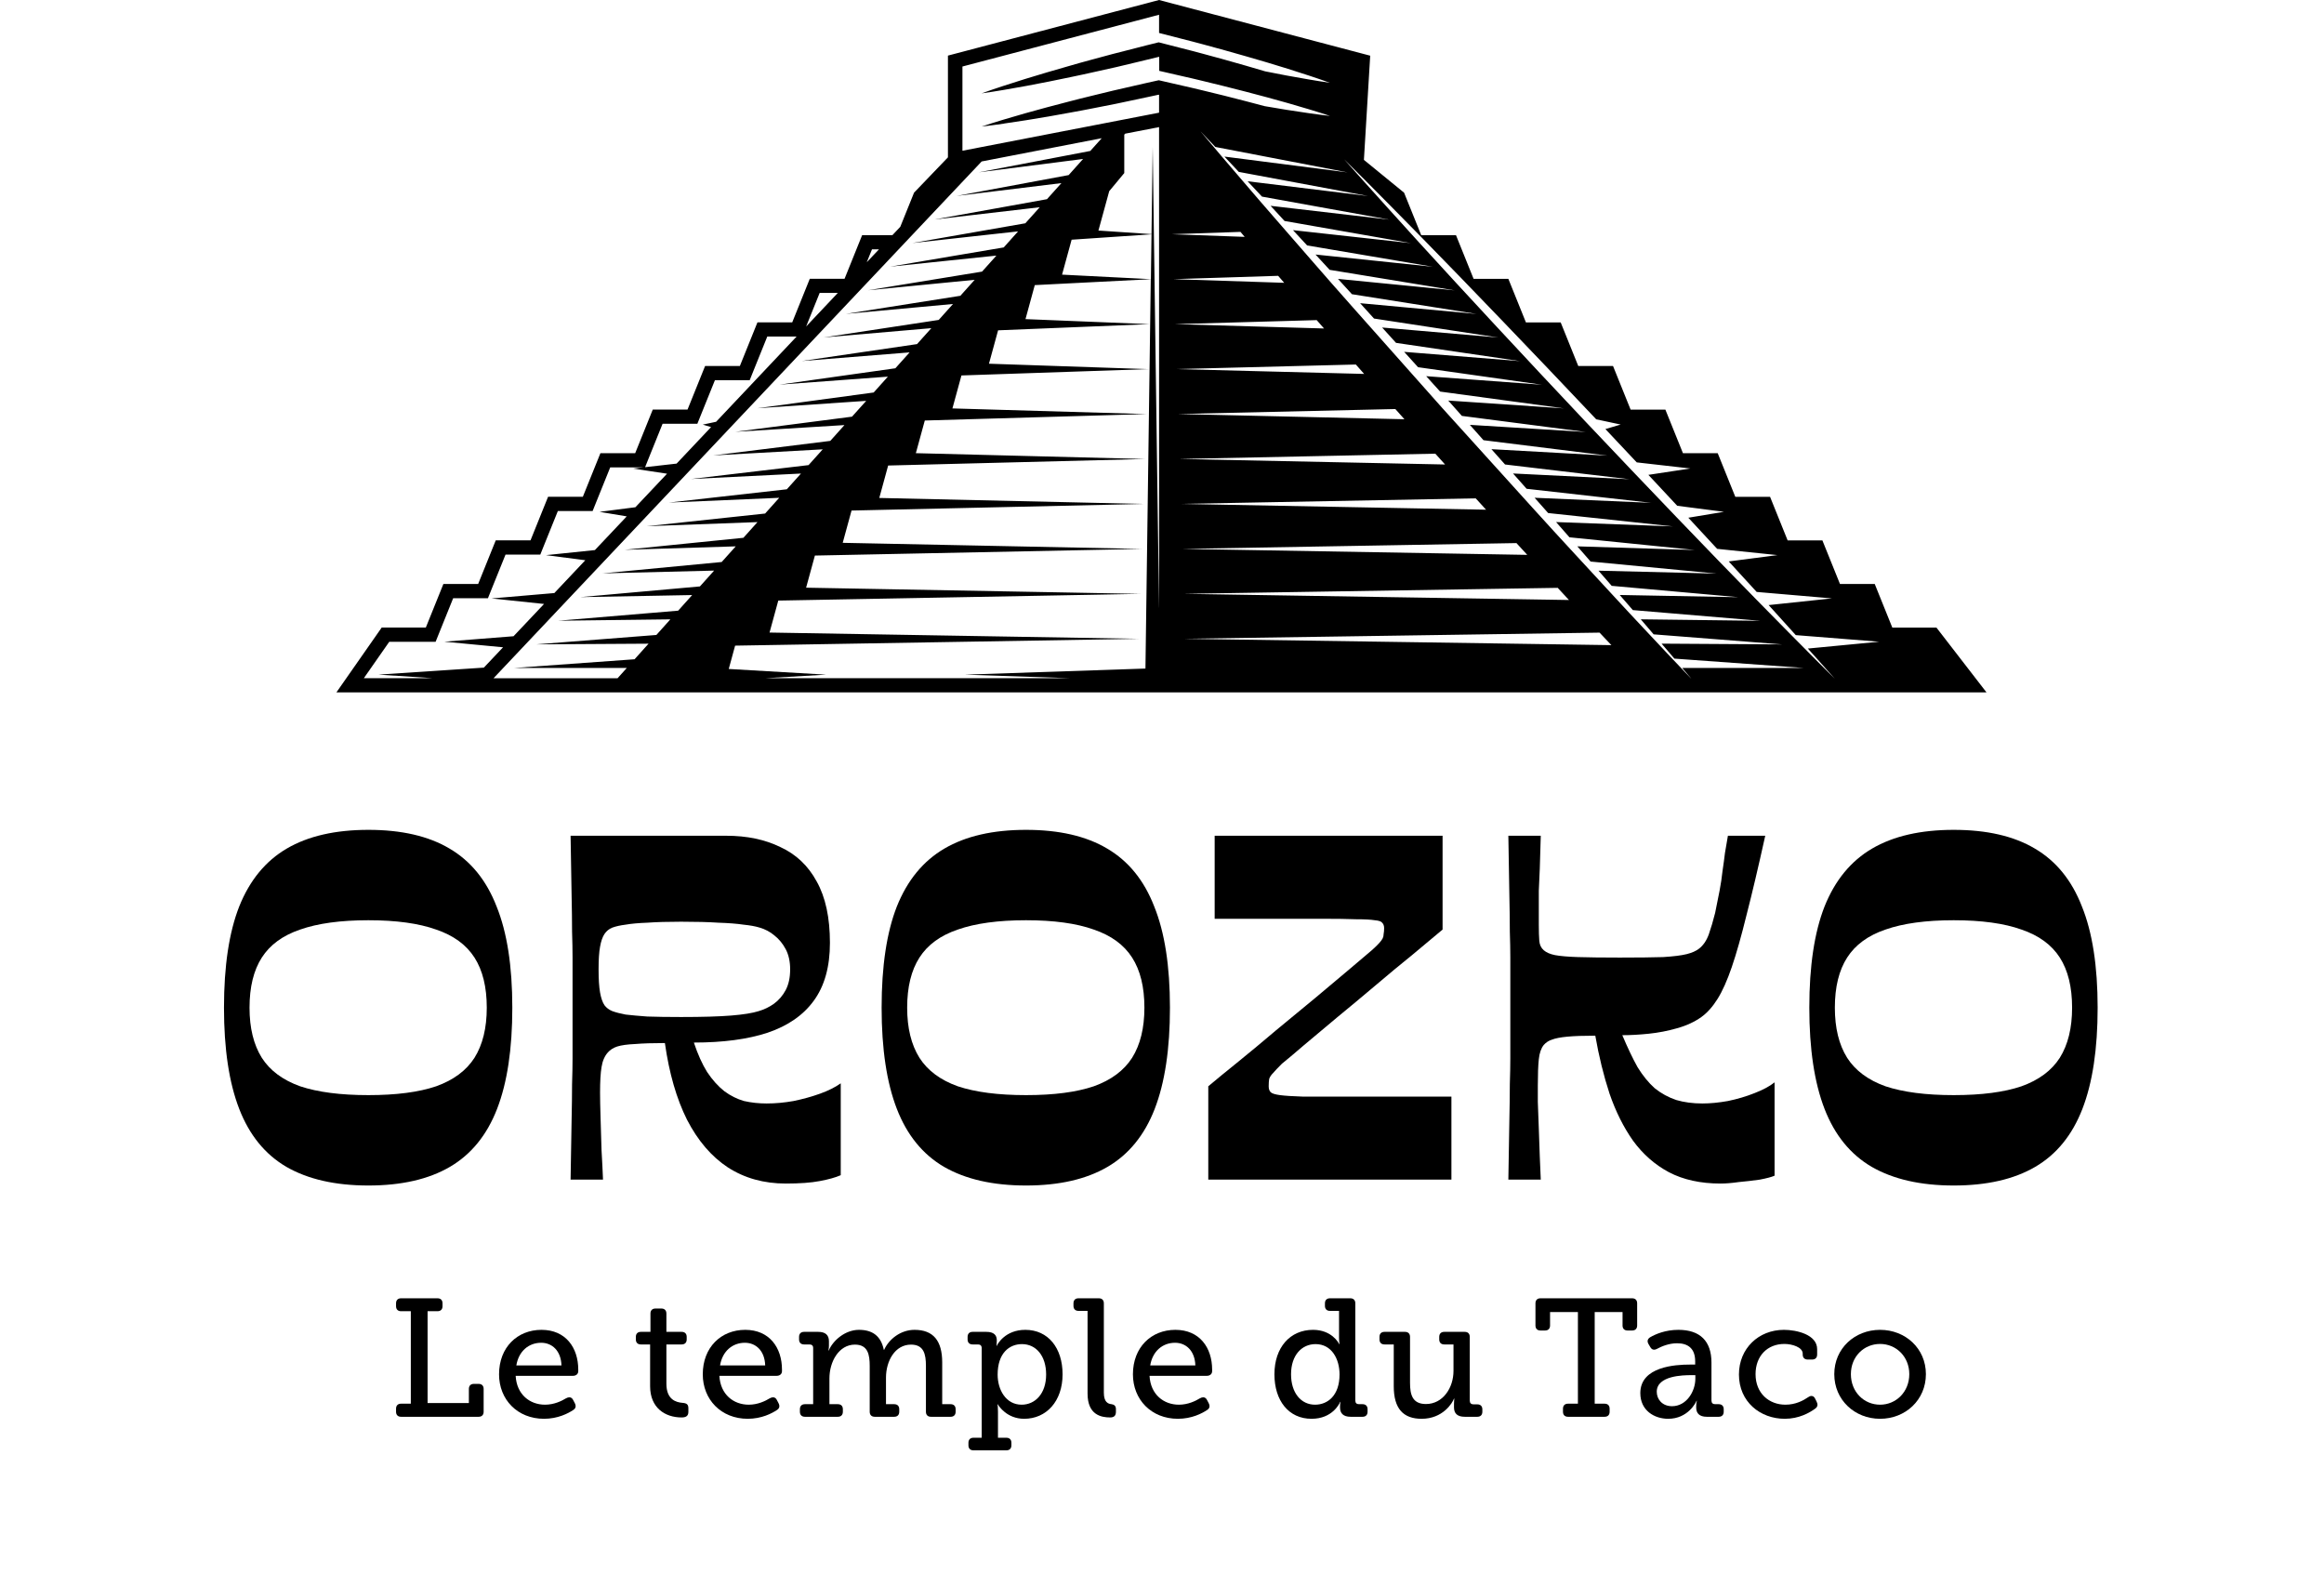
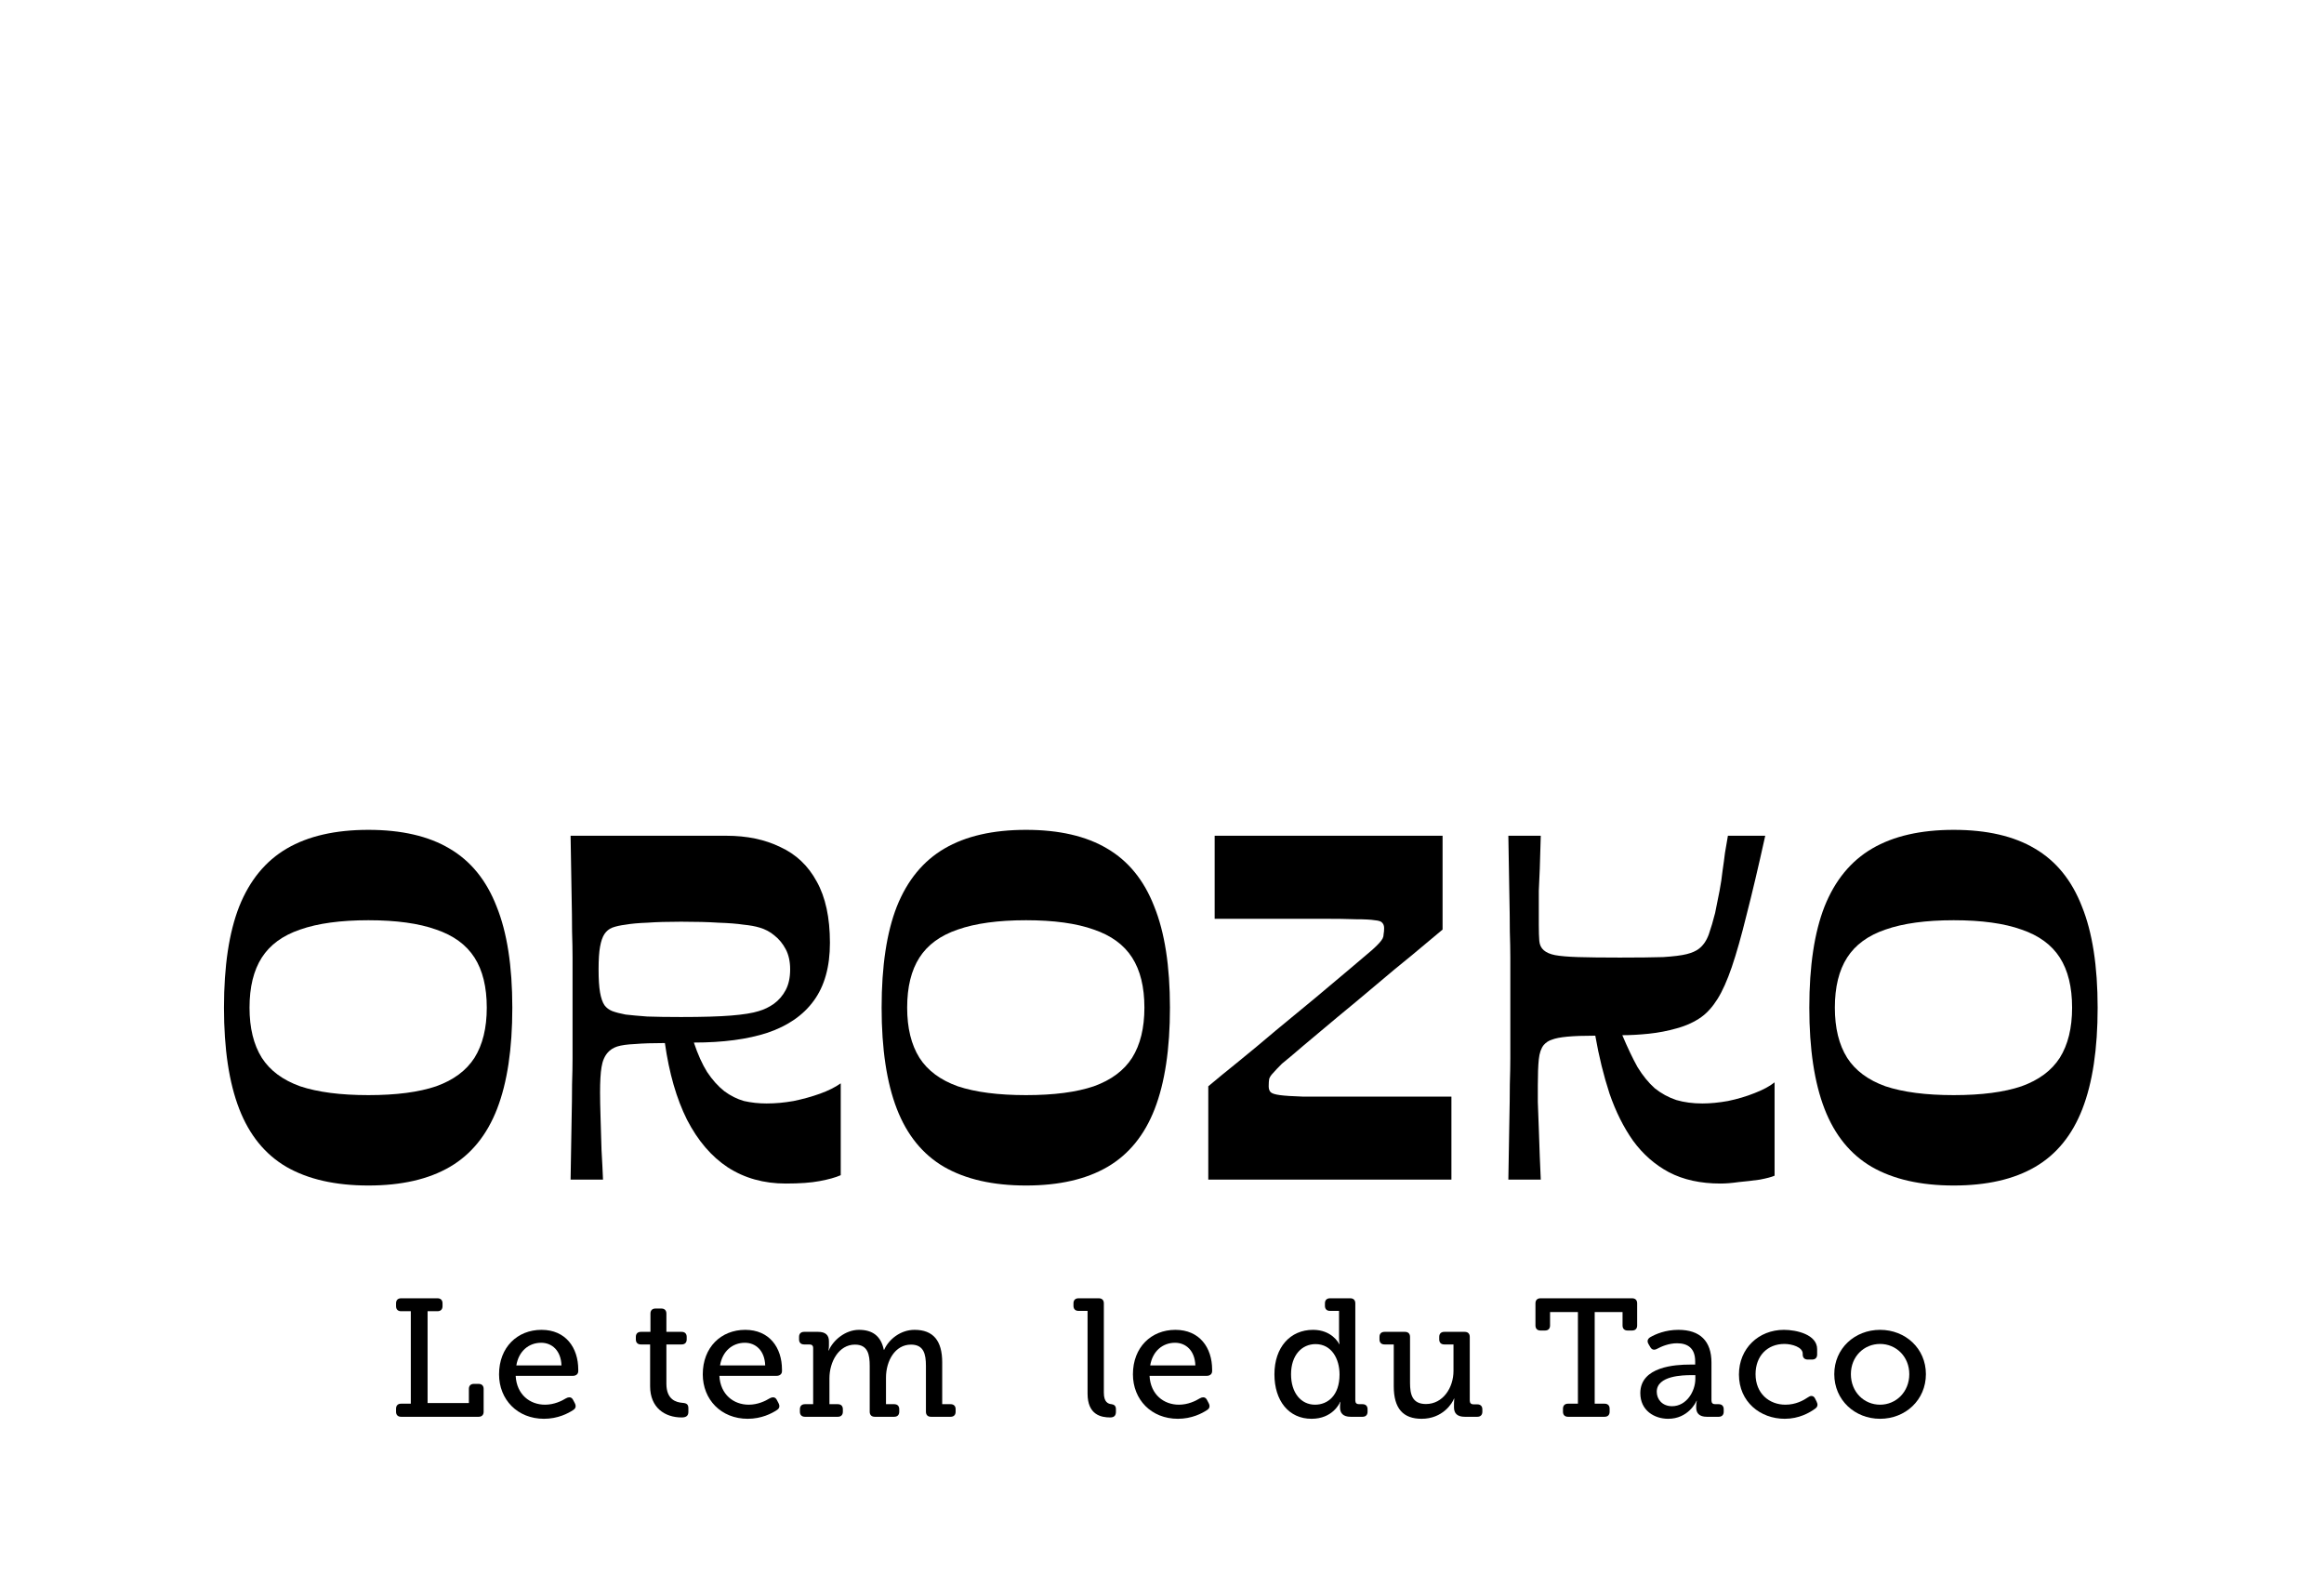
<svg xmlns="http://www.w3.org/2000/svg" width="753" height="514" viewBox="0 0 753 514" fill="none">
-   <path d="M613.131 203.326L607.437 189.202H596.172L590.477 175.077H579.213L573.518 160.952H562.253L556.559 146.828H545.294L539.599 132.703H528.334L522.64 118.579H511.375L505.68 104.454H494.416L488.721 90.33H477.456L471.762 76.205H460.497L454.939 62.429L441.921 51.798L443.96 18.041L375.538 0L307.141 18.016V50.978L296.162 62.416L291.699 73.482L289.138 76.193H279.34L273.645 90.317H262.38L256.686 104.442H245.421L239.727 118.566H228.462L222.767 132.691H211.502L205.808 146.816H194.543L188.848 160.94H177.584L171.889 175.065H160.624L154.93 189.189H143.665L137.97 203.314H123.672L109 224.314H643.643L627.43 203.326H613.131ZM282.535 80.781H284.798L280.844 84.959L282.535 80.781ZM265.576 94.905H271.457L261.199 105.772L265.576 94.905ZM210.159 148.507L214.685 137.291H225.95L227.119 134.382L231.645 123.167H242.91L244.078 120.257L248.604 109.042H258.103L232.03 136.645L227.703 137.565L230.401 138.361L219.224 150.197L209.016 151.354L210.159 148.507ZM139.972 219.714H117.89L126.121 207.926H141.141L142.31 205.017L146.835 193.802H158.1L159.269 190.893L163.795 179.677H175.06L176.228 176.768L180.754 165.553H192.019L193.188 162.643L197.713 151.428H208.456L205.124 151.801L216.128 153.467L205.87 164.334L194.257 165.826L203.072 167.294L192.753 178.21L176.912 179.852L189.644 181.505L179.61 192.136L159.269 193.877L176.278 195.667L166.393 206.124L143.976 207.889L162.999 209.705L156.77 216.294L122.627 218.557L139.972 219.701V219.714ZM231.334 184.912L226.783 189.985L188.04 193.454L224.272 192.782L219.733 197.843L180.866 201.1L217.209 200.653L212.671 205.713L173.679 208.76L210.135 208.536L205.609 213.584L166.505 216.406H203.085L200.101 219.726H159.915L285.743 86.525L301.596 69.74L318.07 52.308L356.975 44.773L353.27 48.901L317.125 55.827L350.932 51.5L346.257 56.722L309.951 63.473L343.907 59.321L339.232 64.53L302.765 71.108L336.882 67.141L332.22 72.338L305.401 77.026L295.603 78.742L305.724 77.623L329.87 74.962L325.22 80.159L308.521 82.982L288.441 86.388L308.024 84.349L322.845 82.808L318.195 87.992L293.427 92.046L290.281 92.555L281.267 94.035L290.692 93.115L291.562 93.028L315.808 90.653L311.17 95.826L274.093 101.682L308.783 98.486L304.157 103.646L266.931 109.316L301.758 106.319L297.132 111.479L259.757 116.963L294.72 114.165L290.107 119.312L252.583 124.609L287.683 122.023L283.082 127.158L245.421 132.256L280.658 129.869L276.057 134.991L238.247 139.89L273.608 137.714L269.02 142.837L231.073 147.549L266.571 145.572L261.983 150.682L223.899 155.183L259.521 153.418L254.945 158.516L216.724 162.818L252.471 161.276L247.908 166.374L209.563 170.477L245.434 169.146L240.87 174.232L202.389 178.123L238.384 177.004L233.833 182.077L195.227 185.757L231.334 184.862V184.912ZM371.174 216.593L312.612 218.57L346.68 219.714H247.995L267.665 218.57L236.121 216.729L238.185 209.17L369.073 206.957L249.338 204.93L252.173 194.573L369.545 192.397L261.187 190.395L264.034 179.988L370.03 177.837L273.048 175.86L275.908 165.404L370.515 163.265L284.898 161.326L287.77 150.819L370.988 148.705L296.747 146.816L299.644 136.235L371.473 134.146L308.596 132.318L311.518 121.638L371.957 119.586L320.433 117.833L323.392 107.016L372.442 105.014L332.27 103.385L335.278 92.369L372.865 90.454L371.137 216.605L371.174 216.593ZM372.902 90.442L344.119 88.975L347.215 77.66L373.101 75.907L372.902 90.442ZM375.538 196.798L373.487 47.583L373.101 75.857L355.906 74.688L359.4 61.932L364.012 56.386L364.274 56.075V43.629L364.572 43.306L375.551 41.18V196.798H375.538ZM325.307 40.024L332.593 38.929L339.854 37.723C342.266 37.313 344.678 36.853 347.09 36.418C351.915 35.572 356.714 34.553 361.526 33.633L368.712 32.116C370.938 31.631 373.164 31.183 375.389 30.686L375.551 30.723V36.505L311.841 48.839V21.547L375.551 4.774V10.68L375.974 10.792L382.899 12.57C385.199 13.167 387.524 13.739 389.812 14.373C394.413 15.641 399.013 16.848 403.588 18.203C408.176 19.496 412.74 20.888 417.303 22.293C421.853 23.748 426.404 25.19 430.905 26.819C426.155 26.148 421.456 25.29 416.756 24.444C414.48 24.009 412.205 23.574 409.93 23.114C407.828 22.48 405.715 21.858 403.601 21.261C399.025 19.906 394.425 18.7 389.825 17.432C387.524 16.785 385.212 16.226 382.911 15.629L375.986 13.851L375.426 13.714L374.842 13.851C372.442 14.423 370.068 15.057 367.68 15.666L360.519 17.494C355.769 18.799 350.994 20.018 346.27 21.411C343.907 22.094 341.533 22.753 339.17 23.462L338.81 23.574L332.095 25.601L325.046 27.851C322.696 28.622 320.358 29.418 318.033 30.251C320.483 29.903 322.932 29.517 325.369 29.107L332.667 27.814L339.941 26.409C342.366 25.936 344.765 25.414 347.19 24.917C352.026 23.935 356.813 22.791 361.638 21.746L368.824 20.03C371.025 19.496 373.238 18.986 375.439 18.427L375.601 18.464V22.952L375.961 23.039L382.887 24.631C385.199 25.166 387.512 25.663 389.8 26.247C394.4 27.379 399.013 28.473 403.588 29.691C408.176 30.86 412.752 32.128 417.315 33.409C421.866 34.727 426.429 36.057 430.942 37.562C426.205 37.027 421.518 36.294 416.818 35.572C414.468 35.187 412.118 34.801 409.768 34.391C407.716 33.832 405.652 33.285 403.588 32.762C399.013 31.532 394.4 30.45 389.8 29.318C387.499 28.734 385.187 28.237 382.887 27.702L375.961 26.11L375.464 25.999L374.929 26.11C372.529 26.62 370.155 27.192 367.767 27.727L360.606 29.368C355.856 30.549 351.082 31.643 346.344 32.899C343.97 33.521 341.595 34.118 339.232 34.764L338.996 34.826L332.133 36.716L325.071 38.78C322.721 39.489 320.383 40.223 318.046 40.993C320.495 40.708 322.932 40.397 325.369 40.048L325.307 40.024ZM401.91 75.111C402.358 75.646 402.818 76.18 403.29 76.74L379.679 75.882L401.91 75.124V75.111ZM414.132 89.36C414.779 90.106 415.438 90.865 416.097 91.623L380.164 90.442L414.132 89.36ZM426.615 103.696C427.399 104.591 428.194 105.499 429.003 106.419L380.649 105.014L426.628 103.708L426.615 103.696ZM439.298 118.082C440.193 119.089 441.101 120.108 441.996 121.14L381.121 119.574L439.298 118.094V118.082ZM452.104 132.517C453.087 133.624 454.069 134.718 455.051 135.824L381.606 134.133L452.104 132.517ZM465.06 146.977C466.117 148.146 467.174 149.315 468.218 150.483L382.091 148.693L465.06 146.977ZM478.153 161.45C479.272 162.681 480.391 163.912 481.497 165.13L382.588 163.253L478.165 161.45H478.153ZM491.345 175.947C492.526 177.24 493.695 178.509 494.851 179.764L383.061 177.825L491.345 175.947ZM504.711 190.445C505.966 191.8 507.185 193.106 508.366 194.386L383.546 192.385L504.711 190.445ZM384.03 206.944L518.276 204.955C519.631 206.397 520.912 207.74 522.105 209.008L384.043 206.957L384.03 206.944ZM547.905 219.801C547.905 219.801 545.344 217.102 540.855 212.378C536.416 207.616 529.976 200.877 522.428 192.658C514.881 184.427 505.966 174.928 496.616 164.571C487.254 154.226 477.27 143.185 467.286 132.156C457.401 121.028 447.516 109.9 438.253 99.481C428.978 89.049 420.498 79.177 413.15 70.784C405.802 62.379 399.821 55.267 395.569 50.343C391.366 45.37 388.967 42.535 388.967 42.535C388.967 42.535 390.707 44.363 393.778 47.608L436.637 55.852L396.725 50.729C398.118 52.209 399.672 53.862 401.375 55.69L443.239 63.498L404.235 58.724C405.702 60.29 407.256 61.944 408.898 63.697L450.14 71.157L411.683 66.681C412.59 67.651 413.51 68.658 414.443 69.678C415.015 70.299 415.612 70.958 416.209 71.593L457.19 78.779L418.944 74.564C420.436 76.18 421.953 77.822 423.52 79.513L464.264 86.426L426.242 82.459C427.734 84.076 429.264 85.742 430.818 87.42L471.339 94.072L433.516 90.355C435.008 91.984 436.525 93.65 438.042 95.316L478.414 101.707L440.69 98.225C442.17 99.854 443.674 101.532 445.191 103.199L485.488 109.353L447.827 106.108C449.319 107.749 450.824 109.415 452.328 111.081L492.563 117L454.964 113.991C456.456 115.645 457.96 117.311 459.465 118.964L499.638 124.646L462.101 121.874C463.605 123.527 465.11 125.194 466.614 126.86L506.725 132.306L469.238 129.769C469.362 129.906 469.486 130.055 469.623 130.192C470.978 131.709 472.321 133.226 473.664 134.743L513.8 139.952L476.25 137.64C477.73 139.306 479.197 140.947 480.664 142.613L520.874 147.611L483.238 145.522C484.717 147.189 486.185 148.83 487.652 150.483L527.949 155.258L490.238 153.393C491.718 155.059 493.185 156.713 494.639 158.354L535.011 162.905L497.226 161.263C497.698 161.798 498.183 162.345 498.656 162.867C499.65 163.986 500.645 165.105 501.615 166.212L542.074 170.539L504.188 169.134C505.656 170.8 507.098 172.454 508.515 174.07L549.148 178.185L511.077 177.004C512.531 178.67 513.961 180.324 515.366 181.928L556.223 185.832L517.928 184.887C519.395 186.578 520.812 188.207 522.205 189.798L563.285 193.479L524.803 192.758C526.27 194.436 527.7 196.09 529.056 197.656L570.372 201.125L531.629 200.64C533.096 202.356 534.501 203.985 535.795 205.514L577.447 208.772L538.368 208.523C539.438 209.767 540.445 210.948 541.352 212.005C541.763 212.49 542.136 212.937 542.509 213.372L584.509 216.406H545.07C546.923 218.594 547.942 219.813 547.942 219.813L547.905 219.801ZM587.879 212.465C592.081 217.19 594.493 219.888 594.493 219.888C594.493 219.888 591.932 217.326 587.444 212.85C583.005 208.337 576.589 201.946 569.005 194.175C561.408 186.416 552.592 177.327 543.205 167.542C538.518 162.643 533.668 157.571 528.745 152.423C523.846 147.263 518.86 142.016 513.887 136.769C508.938 131.497 503.977 126.226 499.103 121.041C494.242 115.831 489.467 110.708 484.842 105.747C475.604 95.813 467.037 86.5 459.726 78.481C452.403 70.473 446.397 63.722 442.145 59.035C437.942 54.31 435.53 51.612 435.53 51.612C435.53 51.612 438.092 54.173 442.58 58.649C447.019 63.163 453.435 69.553 461.007 77.324C468.604 85.083 477.419 94.172 486.806 103.957C491.494 108.856 496.343 113.929 501.267 119.064C506.165 124.224 511.151 129.471 516.125 134.718C516.485 135.091 516.833 135.476 517.194 135.849L525.114 137.54L520.166 139.007C523.572 142.625 526.967 146.231 530.324 149.8L547.693 151.777L534.091 153.84C537.249 157.235 540.383 160.579 543.441 163.862L558.573 165.814L547.035 167.729C550.242 171.185 553.363 174.555 556.372 177.812L575.905 179.839L560.127 181.891C563.31 185.347 566.331 188.654 569.179 191.775L593.561 193.864L573.058 196.028C576.303 199.596 579.237 202.854 581.848 205.763L608.854 207.902L585.753 210.115C586.499 210.948 587.22 211.744 587.891 212.477L587.879 212.465Z" fill="black" />
  <path d="M633.026 384.075C622.31 384.075 613.451 382.059 606.448 378.028C599.552 373.996 594.459 367.736 591.17 359.248C587.881 350.76 586.236 339.832 586.236 326.463C586.236 312.988 587.881 302.06 591.17 293.678C594.565 285.19 599.711 278.93 606.607 274.899C613.504 270.867 622.31 268.851 633.026 268.851C643.742 268.851 652.495 270.867 659.286 274.899C666.182 278.93 671.275 285.19 674.564 293.678C677.959 302.06 679.657 312.988 679.657 326.463C679.657 339.832 678.012 350.76 674.723 359.248C671.434 367.736 666.341 373.996 659.445 378.028C652.548 382.059 643.742 384.075 633.026 384.075ZM633.026 354.792C642.044 354.792 649.365 353.837 654.989 351.927C660.612 349.911 664.75 346.834 667.402 342.696C670.055 338.452 671.381 333.041 671.381 326.463C671.381 319.779 670.055 314.368 667.402 310.23C664.75 306.092 660.612 303.068 654.989 301.158C649.365 299.142 642.044 298.134 633.026 298.134C624.008 298.134 616.634 299.142 610.904 301.158C605.281 303.068 601.143 306.092 598.491 310.23C595.838 314.368 594.512 319.779 594.512 326.463C594.512 333.041 595.838 338.452 598.491 342.696C601.143 346.834 605.281 349.911 610.904 351.927C616.634 353.837 624.008 354.792 633.026 354.792Z" fill="black" />
  <path d="M488.722 382.166C488.828 374.527 488.934 368.267 489.04 363.386C489.146 358.506 489.199 354.474 489.199 351.291C489.305 348.002 489.358 345.19 489.358 342.856C489.358 340.416 489.358 337.975 489.358 335.535C489.358 332.989 489.358 329.965 489.358 326.464C489.358 322.962 489.358 319.991 489.358 317.551C489.358 315.005 489.358 312.564 489.358 310.23C489.358 307.79 489.305 304.978 489.199 301.795C489.199 298.506 489.146 294.421 489.04 289.541C488.934 284.66 488.828 278.4 488.722 270.761H499.225C499.119 275.005 499.013 278.56 498.907 281.424C498.801 284.183 498.695 286.57 498.589 288.586C498.589 290.602 498.589 292.459 498.589 294.156C498.589 295.854 498.589 297.657 498.589 299.567C498.589 301.795 498.642 303.546 498.748 304.819C498.854 306.092 499.332 307.1 500.18 307.843C501.029 308.586 502.249 309.116 503.841 309.435C505.538 309.753 508.032 309.965 511.321 310.071C514.61 310.177 519.119 310.23 524.849 310.23C530.79 310.23 535.459 310.177 538.854 310.071C542.249 309.859 544.795 309.541 546.493 309.116C548.19 308.692 549.517 308.108 550.472 307.366C551.851 306.305 552.912 304.766 553.655 302.75C554.397 300.628 555.087 298.294 555.724 295.748C556.254 293.201 556.732 290.814 557.156 288.586C557.58 286.358 557.899 284.236 558.111 282.22C558.429 280.098 558.694 278.135 558.907 276.331C559.225 274.422 559.543 272.565 559.861 270.761H571.957C569.729 280.841 567.713 289.382 565.909 296.384C564.212 303.281 562.62 308.904 561.135 313.254C559.649 317.604 558.111 321.052 556.519 323.599C554.928 326.145 553.177 328.108 551.267 329.487C549.039 331.079 546.387 332.299 543.31 333.148C540.339 333.997 537.315 334.58 534.238 334.898C531.161 335.217 528.297 335.376 525.644 335.376C527.342 339.408 528.986 342.856 530.578 345.721C532.276 348.479 534.132 350.76 536.148 352.564C538.27 354.262 540.604 355.535 543.151 356.384C545.697 357.126 548.509 357.498 551.586 357.498C554.132 357.498 556.891 357.232 559.861 356.702C562.938 356.065 565.803 355.217 568.456 354.156C571.214 353.095 573.389 351.927 574.981 350.654V380.893C574.026 381.317 572.434 381.742 570.206 382.166C567.978 382.484 565.697 382.749 563.363 382.962C561.135 383.28 559.172 383.439 557.474 383.439C551.002 383.439 545.432 382.219 540.764 379.779C536.201 377.338 532.329 373.943 529.146 369.593C526.069 365.243 523.522 360.15 521.506 354.315C519.597 348.479 518.058 342.219 516.891 335.535C513.071 335.535 510.048 335.641 507.82 335.853C505.591 336.066 503.947 336.384 502.886 336.808C501.825 337.127 500.923 337.71 500.18 338.559C499.332 339.62 498.801 341.158 498.589 343.174C498.377 345.19 498.271 348.002 498.271 351.609C498.271 352.67 498.271 354.474 498.271 357.02C498.377 359.567 498.483 362.431 498.589 365.614C498.695 368.691 498.801 371.715 498.907 374.686C499.013 377.551 499.119 380.044 499.225 382.166H488.722Z" fill="black" />
  <path d="M391.495 382.166V351.927C394.147 349.699 397.383 347.047 401.203 343.97C405.129 340.787 409.214 337.392 413.458 333.784C417.808 330.177 422.052 326.676 426.189 323.281C430.327 319.779 433.988 316.702 437.171 314.05C440.46 311.291 442.9 309.222 444.492 307.843C446.401 306.145 447.569 304.872 447.993 304.023C448.205 303.599 448.311 303.122 448.311 302.591C448.417 302.061 448.47 301.424 448.47 300.681C448.47 299.939 448.258 299.355 447.834 298.931C447.516 298.506 446.72 298.241 445.447 298.135C444.173 297.923 442.158 297.817 439.399 297.817C436.746 297.711 433.033 297.657 428.258 297.657C425.394 297.657 422.635 297.657 419.983 297.657C417.436 297.657 414.837 297.657 412.184 297.657C409.638 297.657 406.826 297.657 403.749 297.657C400.779 297.657 397.383 297.657 393.564 297.657V270.761H467.409V301.159C464.757 303.387 461.521 306.092 457.701 309.275C453.882 312.352 449.85 315.694 445.606 319.302C441.468 322.803 437.33 326.251 433.192 329.647C429.16 333.042 425.553 336.066 422.37 338.718C419.293 341.371 416.959 343.333 415.367 344.607C414.094 345.88 413.139 346.888 412.503 347.63C411.866 348.267 411.442 348.904 411.229 349.54C411.123 350.177 411.07 350.973 411.07 351.927C411.07 352.776 411.282 353.413 411.707 353.837C412.131 354.262 413.139 354.58 414.731 354.792C416.322 355.004 418.762 355.164 422.052 355.27C425.447 355.27 430.168 355.27 436.216 355.27C440.036 355.27 443.537 355.27 446.72 355.27C450.009 355.27 453.457 355.27 457.065 355.27C460.778 355.27 465.181 355.27 470.274 355.27V382.166H391.495Z" fill="black" />
  <path d="M332.444 384.075C321.728 384.075 312.869 382.059 305.866 378.028C298.97 373.996 293.877 367.736 290.588 359.248C287.299 350.76 285.654 339.832 285.654 326.463C285.654 312.988 287.299 302.06 290.588 293.678C293.983 285.19 299.129 278.93 306.025 274.899C312.922 270.867 321.728 268.851 332.444 268.851C343.16 268.851 351.913 270.867 358.704 274.899C365.6 278.93 370.693 285.19 373.982 293.678C377.377 302.06 379.075 312.988 379.075 326.463C379.075 339.832 377.43 350.76 374.141 359.248C370.852 367.736 365.759 373.996 358.863 378.028C351.966 382.059 343.16 384.075 332.444 384.075ZM332.444 354.792C341.463 354.792 348.783 353.837 354.407 351.927C360.03 349.911 364.168 346.834 366.82 342.696C369.473 338.452 370.799 333.041 370.799 326.463C370.799 319.779 369.473 314.368 366.82 310.23C364.168 306.092 360.03 303.068 354.407 301.158C348.783 299.142 341.463 298.134 332.444 298.134C323.426 298.134 316.052 299.142 310.322 301.158C304.699 303.068 300.561 306.092 297.909 310.23C295.256 314.368 293.93 319.779 293.93 326.463C293.93 333.041 295.256 338.452 297.909 342.696C300.561 346.834 304.699 349.911 310.322 351.927C316.052 353.837 323.426 354.792 332.444 354.792Z" fill="black" />
  <path d="M184.876 382.166C184.982 374.527 185.088 368.267 185.194 363.386C185.3 358.506 185.353 354.474 185.353 351.291C185.459 348.002 185.512 345.19 185.512 342.856C185.512 340.416 185.512 337.975 185.512 335.535C185.512 332.989 185.512 329.965 185.512 326.464C185.512 322.962 185.512 319.991 185.512 317.551C185.512 315.005 185.512 312.564 185.512 310.23C185.512 307.79 185.459 304.978 185.353 301.795C185.353 298.506 185.3 294.421 185.194 289.541C185.088 284.66 184.982 278.4 184.876 270.761H235.326C242.01 270.761 247.846 271.981 252.833 274.422C257.925 276.756 261.851 280.469 264.61 285.562C267.474 290.655 268.907 297.286 268.907 305.456C268.907 313.201 267.156 319.461 263.655 324.235C260.26 328.904 255.273 332.352 248.695 334.58C242.223 336.702 234.265 337.763 224.822 337.763C226.096 341.583 227.528 344.766 229.119 347.312C230.817 349.859 232.674 351.927 234.69 353.519C236.705 355.004 238.827 356.065 241.056 356.702C243.39 357.232 245.83 357.498 248.376 357.498C251.241 357.498 254.159 357.232 257.13 356.702C260.207 356.065 263.071 355.27 265.724 354.315C268.376 353.36 270.604 352.246 272.408 350.973V380.734C270.71 381.476 268.429 382.113 265.565 382.643C262.806 383.174 259.146 383.439 254.583 383.439C247.475 383.439 241.215 381.688 235.804 378.187C230.499 374.686 226.096 369.54 222.594 362.75C219.199 355.959 216.812 347.683 215.432 337.922C211.507 337.922 208.271 338.028 205.724 338.241C203.284 338.347 201.374 338.612 199.995 339.036C198.722 339.461 197.714 340.097 196.971 340.946C195.91 342.113 195.22 343.705 194.902 345.721C194.584 347.63 194.425 350.389 194.425 353.996C194.425 355.906 194.478 358.559 194.584 361.954C194.69 365.349 194.796 368.903 194.902 372.617C195.114 376.224 195.274 379.407 195.38 382.166H184.876ZM220.684 329.487C227.581 329.487 232.992 329.328 236.918 329.01C240.843 328.692 243.814 328.214 245.83 327.578C247.634 327.047 249.278 326.251 250.764 325.19C252.355 324.023 253.628 322.538 254.583 320.734C255.538 318.93 256.016 316.702 256.016 314.05C256.016 311.503 255.538 309.328 254.583 307.525C253.628 305.721 252.408 304.236 250.923 303.069C249.544 301.901 247.952 301.053 246.148 300.522C244.769 300.098 243.018 299.779 240.896 299.567C238.774 299.249 236.069 299.037 232.78 298.931C229.597 298.718 225.565 298.612 220.684 298.612C216.334 298.612 212.674 298.718 209.703 298.931C206.838 299.037 204.504 299.249 202.701 299.567C201.003 299.779 199.571 300.098 198.403 300.522C197.342 300.947 196.494 301.636 195.857 302.591C195.22 303.546 194.743 304.925 194.425 306.729C194.106 308.427 193.947 310.867 193.947 314.05C193.947 317.233 194.106 319.726 194.425 321.53C194.743 323.334 195.22 324.713 195.857 325.668C196.494 326.517 197.342 327.153 198.403 327.578C199.571 328.002 201.003 328.373 202.701 328.692C204.504 328.904 206.838 329.116 209.703 329.328C212.674 329.434 216.334 329.487 220.684 329.487Z" fill="black" />
  <path d="M119.364 384.075C108.648 384.075 99.788 382.059 92.786 378.028C85.889 373.996 80.797 367.736 77.507 359.248C74.218 350.76 72.574 339.832 72.574 326.463C72.574 312.988 74.218 302.06 77.507 293.678C80.903 285.19 86.049 278.93 92.945 274.899C99.841 270.867 108.648 268.851 119.364 268.851C130.08 268.851 138.833 270.867 145.624 274.899C152.52 278.93 157.613 285.19 160.902 293.678C164.297 302.06 165.995 312.988 165.995 326.463C165.995 339.832 164.35 350.76 161.061 359.248C157.772 367.736 152.679 373.996 145.783 378.028C138.886 382.059 130.08 384.075 119.364 384.075ZM119.364 354.792C128.382 354.792 135.703 353.837 141.326 351.927C146.95 349.911 151.088 346.834 153.74 342.696C156.393 338.452 157.719 333.041 157.719 326.463C157.719 319.779 156.393 314.368 153.74 310.23C151.088 306.092 146.95 303.068 141.326 301.158C135.703 299.142 128.382 298.134 119.364 298.134C110.345 298.134 102.971 299.142 97.242 301.158C91.619 303.068 87.481 306.092 84.828 310.23C82.176 314.368 80.85 319.779 80.85 326.463C80.85 333.041 82.176 338.452 84.828 342.696C87.481 346.834 91.619 349.911 97.242 351.927C102.971 353.837 110.345 354.792 119.364 354.792Z" fill="black" />
  <path d="M594.324 445.19C594.324 436.871 600.958 430.835 609.168 430.835C617.378 430.835 624.011 436.871 624.011 445.19C624.011 453.563 617.378 459.652 609.168 459.652C600.958 459.652 594.324 453.563 594.324 445.19ZM609.168 455.085C614.333 455.085 618.629 450.953 618.629 445.19C618.629 439.48 614.333 435.403 609.168 435.403C603.948 435.403 599.707 439.48 599.707 445.19C599.707 450.953 603.948 455.085 609.168 455.085Z" fill="black" />
  <path d="M588.121 453.128L588.611 454.107C589.046 454.976 588.991 455.738 588.176 456.336C586.327 457.695 582.902 459.652 578.28 459.652C570.342 459.652 563.436 454.161 563.436 445.298C563.436 436.871 569.798 430.835 578.008 430.835C582.086 430.835 588.774 432.358 588.774 437.088V438.828C588.774 439.861 588.176 440.459 587.143 440.459H585.729C584.696 440.459 584.098 439.861 584.098 438.828V438.556C584.098 436.436 580.618 435.403 578.171 435.403C572.625 435.403 568.819 439.317 568.819 445.19C568.819 451.442 573.223 455.085 578.497 455.085C581.814 455.085 584.315 453.726 585.892 452.638C586.273 452.367 586.599 452.258 586.925 452.258C587.414 452.258 587.849 452.53 588.121 453.128Z" fill="black" />
  <path d="M549.583 456.01V455.629C549.583 454.541 549.801 453.889 549.801 453.835H549.692C549.475 454.433 546.865 459.652 540.503 459.652C536.045 459.652 531.478 456.988 531.478 451.334C531.478 442.688 542.95 442.09 547.517 442.09H549.257V441.057C549.257 436.707 546.756 435.185 543.385 435.185C540.721 435.185 538.328 436.218 536.915 436.979C535.99 437.469 535.229 437.36 534.686 436.381L534.142 435.457C533.598 434.533 533.816 433.771 534.686 433.228C536.371 432.249 539.579 430.835 543.82 430.835C550.834 430.835 554.531 434.478 554.531 441.438V453.726C554.531 454.541 554.966 454.922 555.727 454.922H556.869C557.902 454.922 558.5 455.52 558.5 456.553V457.369C558.5 458.402 557.902 459 556.869 459H553.009C550.562 459 549.583 457.804 549.583 456.01ZM549.312 446.658V445.516H547.952C545.451 445.516 536.806 445.624 536.806 450.899C536.806 453.345 538.6 455.575 541.754 455.575C546.43 455.575 549.312 450.79 549.312 446.658Z" fill="black" />
  <path d="M506.422 457.369V456.39C506.422 455.357 507.02 454.759 508.053 454.759H511.261V425.072H502.235V429.422C502.235 430.455 501.637 431.053 500.604 431.053H499.136C498.103 431.053 497.505 430.455 497.505 429.422V422.245C497.505 421.211 498.103 420.613 499.136 420.613H528.823C529.856 420.613 530.454 421.211 530.454 422.245V429.422C530.454 430.455 529.856 431.053 528.823 431.053H527.355C526.322 431.053 525.724 430.455 525.724 429.422V425.072H516.698V454.759H519.906C520.939 454.759 521.537 455.357 521.537 456.39V457.369C521.537 458.402 520.939 459 519.906 459H508.053C507.02 459 506.422 458.402 506.422 457.369Z" fill="black" />
  <path d="M451.591 449.104V435.566H448.6C447.567 435.566 446.969 434.968 446.969 433.935V433.119C446.969 432.086 447.567 431.488 448.6 431.488H455.234C456.267 431.488 456.865 432.086 456.865 433.119V448.017C456.865 451.823 457.626 454.868 462.03 454.868C467.522 454.868 470.947 449.594 470.947 444.156V435.566H467.957C466.924 435.566 466.326 434.968 466.326 433.935V433.119C466.326 432.086 466.924 431.488 467.957 431.488H474.59C475.623 431.488 476.221 432.086 476.221 433.119V453.78C476.221 454.541 476.656 454.976 477.417 454.976H478.668C479.701 454.976 480.299 455.575 480.299 456.608V457.369C480.299 458.402 479.701 459 478.668 459H474.59C472.198 459 471.11 457.913 471.11 455.955V454.759C471.11 453.835 471.219 453.182 471.219 453.128H471.11C470.567 454.596 467.467 459.652 460.616 459.652C454.69 459.652 451.591 456.39 451.591 449.104Z" fill="black" />
  <path d="M434.188 456.01V455.629C434.188 454.705 434.351 454.215 434.351 454.161H434.242C434.025 454.705 431.741 459.652 424.945 459.652C417.55 459.652 412.928 453.78 412.928 445.244C412.928 436.49 418.039 430.835 425.434 430.835C431.415 430.835 433.699 434.968 433.916 435.457H434.025C434.025 435.348 433.862 434.587 433.862 433.391V424.691H430.926C429.893 424.691 429.294 424.093 429.294 423.06V422.245C429.294 421.211 429.893 420.613 430.926 420.613H437.505C438.538 420.613 439.136 421.211 439.136 422.245V453.726C439.136 454.541 439.571 454.922 440.332 454.922H441.474C442.507 454.922 443.105 455.52 443.105 456.553V457.369C443.105 458.402 442.507 459 441.474 459H437.613C435.167 459 434.188 457.804 434.188 456.01ZM426.086 455.085C430.164 455.085 434.025 452.149 434.025 445.298C434.025 440.242 431.469 435.457 426.25 435.457C421.845 435.457 418.311 438.991 418.311 445.244C418.311 451.225 421.519 455.085 426.086 455.085Z" fill="black" />
  <path d="M391.059 453.508L391.602 454.541C392.092 455.466 391.983 456.227 391.167 456.771C389.482 457.913 386.111 459.652 381.652 459.652C373.007 459.652 367.081 453.4 367.081 445.244C367.081 436.49 373.007 430.835 380.837 430.835C388.666 430.835 392.744 436.599 392.744 443.721V444.211C392.744 445.19 391.983 445.733 391.004 445.733H372.463C372.79 451.823 377.085 455.085 381.979 455.085C384.915 455.085 387.361 453.889 388.775 453.019C389.156 452.802 389.536 452.693 389.862 452.693C390.352 452.693 390.787 452.965 391.059 453.508ZM372.681 442.362H387.307C387.144 437.523 384.208 435.022 380.728 435.022C376.704 435.022 373.442 437.741 372.681 442.362Z" fill="black" />
  <path d="M352.383 451.497V424.691H349.447C348.414 424.691 347.816 424.093 347.816 423.06V422.245C347.816 421.211 348.414 420.613 349.447 420.613H356.026C357.059 420.613 357.657 421.211 357.657 422.245V451.17C357.657 454.27 359.016 454.813 360.158 454.922C360.974 455.031 361.572 455.466 361.572 456.499V457.369C361.572 458.511 361.082 459.217 359.723 459.217C356.787 459.217 352.383 458.402 352.383 451.497Z" fill="black" />
-   <path d="M313.784 468.243V467.428C313.784 466.395 314.382 465.796 315.415 465.796H318.079V436.762C318.079 435.946 317.644 435.566 316.883 435.566H315.143C314.11 435.566 313.512 434.968 313.512 433.935V433.119C313.512 432.086 314.11 431.488 315.143 431.488H319.602C322.048 431.488 322.973 432.575 322.973 434.206V434.424C322.973 435.294 322.864 435.946 322.864 436.001H322.973C323.19 435.457 325.691 430.835 332.216 430.835C339.61 430.835 344.286 436.707 344.286 445.244C344.286 453.998 339.012 459.652 331.835 459.652C326.235 459.652 323.571 455.466 323.299 454.976H323.19L323.299 455.683C323.299 456.064 323.353 456.662 323.353 457.369V465.796H326.072C327.105 465.796 327.703 466.395 327.703 467.428V468.243C327.703 469.276 327.105 469.874 326.072 469.874H315.415C314.382 469.874 313.784 469.276 313.784 468.243ZM331.02 455.085C335.369 455.085 338.958 451.551 338.958 445.298C338.958 439.317 335.75 435.457 331.128 435.457C327.051 435.457 323.245 438.339 323.245 445.353C323.245 450.246 325.909 455.085 331.02 455.085Z" fill="black" />
  <path d="M259.177 457.369V456.553C259.177 455.52 259.775 454.922 260.808 454.922H263.472V436.707C263.472 435.946 263.037 435.566 262.276 435.566H260.536C259.503 435.566 258.905 434.968 258.905 433.935V433.119C258.905 432.086 259.503 431.488 260.536 431.488H265.103C267.441 431.488 268.583 432.521 268.583 434.533V435.946C268.583 436.816 268.42 437.469 268.42 437.523H268.528C269.888 434.261 273.857 430.835 278.315 430.835C282.72 430.835 285.438 432.847 286.363 437.306H286.471C287.994 433.88 291.8 430.835 296.313 430.835C302.402 430.835 305.284 434.37 305.284 441.383V454.922H308.003C309.036 454.922 309.634 455.52 309.634 456.553V457.369C309.634 458.402 309.036 459 308.003 459H301.641C300.608 459 300.01 458.402 300.01 457.369V442.525C300.01 438.665 299.303 435.62 295.171 435.62C290.005 435.62 287.069 440.894 287.069 446.331V454.922H289.734C290.767 454.922 291.365 455.52 291.365 456.553V457.369C291.365 458.402 290.767 459 289.734 459H283.426C282.393 459 281.795 458.402 281.795 457.369V442.525C281.795 438.937 281.252 435.62 277.011 435.62C271.791 435.62 268.746 441.166 268.746 446.549V454.922H271.465C272.498 454.922 273.096 455.52 273.096 456.553V457.369C273.096 458.402 272.498 459 271.465 459H260.808C259.775 459 259.177 458.402 259.177 457.369Z" fill="black" />
  <path d="M251.684 453.508L252.228 454.541C252.717 455.466 252.608 456.227 251.793 456.771C250.107 457.913 246.736 459.652 242.277 459.652C233.632 459.652 227.706 453.4 227.706 445.244C227.706 436.49 233.632 430.835 241.462 430.835C249.291 430.835 253.369 436.599 253.369 443.721V444.211C253.369 445.19 252.608 445.733 251.629 445.733H233.089C233.415 451.823 237.71 455.085 242.604 455.085C245.54 455.085 247.987 453.889 249.4 453.019C249.781 452.802 250.161 452.693 250.488 452.693C250.977 452.693 251.412 452.965 251.684 453.508ZM233.306 442.362H247.932C247.769 437.523 244.833 435.022 241.353 435.022C237.33 435.022 234.067 437.741 233.306 442.362Z" fill="black" />
  <path d="M210.644 449.104V435.566H207.654C206.621 435.566 206.022 434.968 206.022 433.935V433.119C206.022 432.086 206.621 431.488 207.654 431.488H210.753V425.561C210.753 424.528 211.351 423.93 212.384 423.93H214.287C215.32 423.93 215.918 424.528 215.918 425.561V431.488H220.866C221.899 431.488 222.497 432.086 222.497 433.119V433.935C222.497 434.968 221.899 435.566 220.866 435.566H215.918V448.289C215.918 453.508 219.126 454.324 221.138 454.487C222.552 454.596 223.041 455.031 223.041 456.281V457.423C223.041 458.674 222.334 459.217 220.866 459.217C215.429 459.217 210.644 456.064 210.644 449.104Z" fill="black" />
  <path d="M185.675 453.508L186.219 454.541C186.708 455.466 186.599 456.227 185.784 456.771C184.098 457.913 180.727 459.652 176.269 459.652C167.624 459.652 161.697 453.4 161.697 445.244C161.697 436.49 167.624 430.835 175.453 430.835C183.283 430.835 187.361 436.599 187.361 443.721V444.211C187.361 445.19 186.599 445.733 185.621 445.733H167.08C167.406 451.823 171.701 455.085 176.595 455.085C179.531 455.085 181.978 453.889 183.391 453.019C183.772 452.802 184.153 452.693 184.479 452.693C184.968 452.693 185.403 452.965 185.675 453.508ZM167.297 442.362H181.923C181.76 437.523 178.824 435.022 175.344 435.022C171.321 435.022 168.059 437.741 167.297 442.362Z" fill="black" />
  <path d="M128.322 457.369V456.39C128.322 455.357 128.92 454.759 129.954 454.759H133.107V424.8H129.954C128.92 424.8 128.322 424.202 128.322 423.169V422.245C128.322 421.211 128.92 420.613 129.954 420.613H141.752C142.785 420.613 143.383 421.211 143.383 422.245V423.169C143.383 424.202 142.785 424.8 141.752 424.8H138.544V454.541H151.92V449.974C151.92 448.941 152.518 448.343 153.551 448.343H155.073C156.106 448.343 156.705 448.941 156.705 449.974V457.369C156.705 458.402 156.106 459 155.073 459H129.954C128.92 459 128.322 458.402 128.322 457.369Z" fill="black" />
</svg>